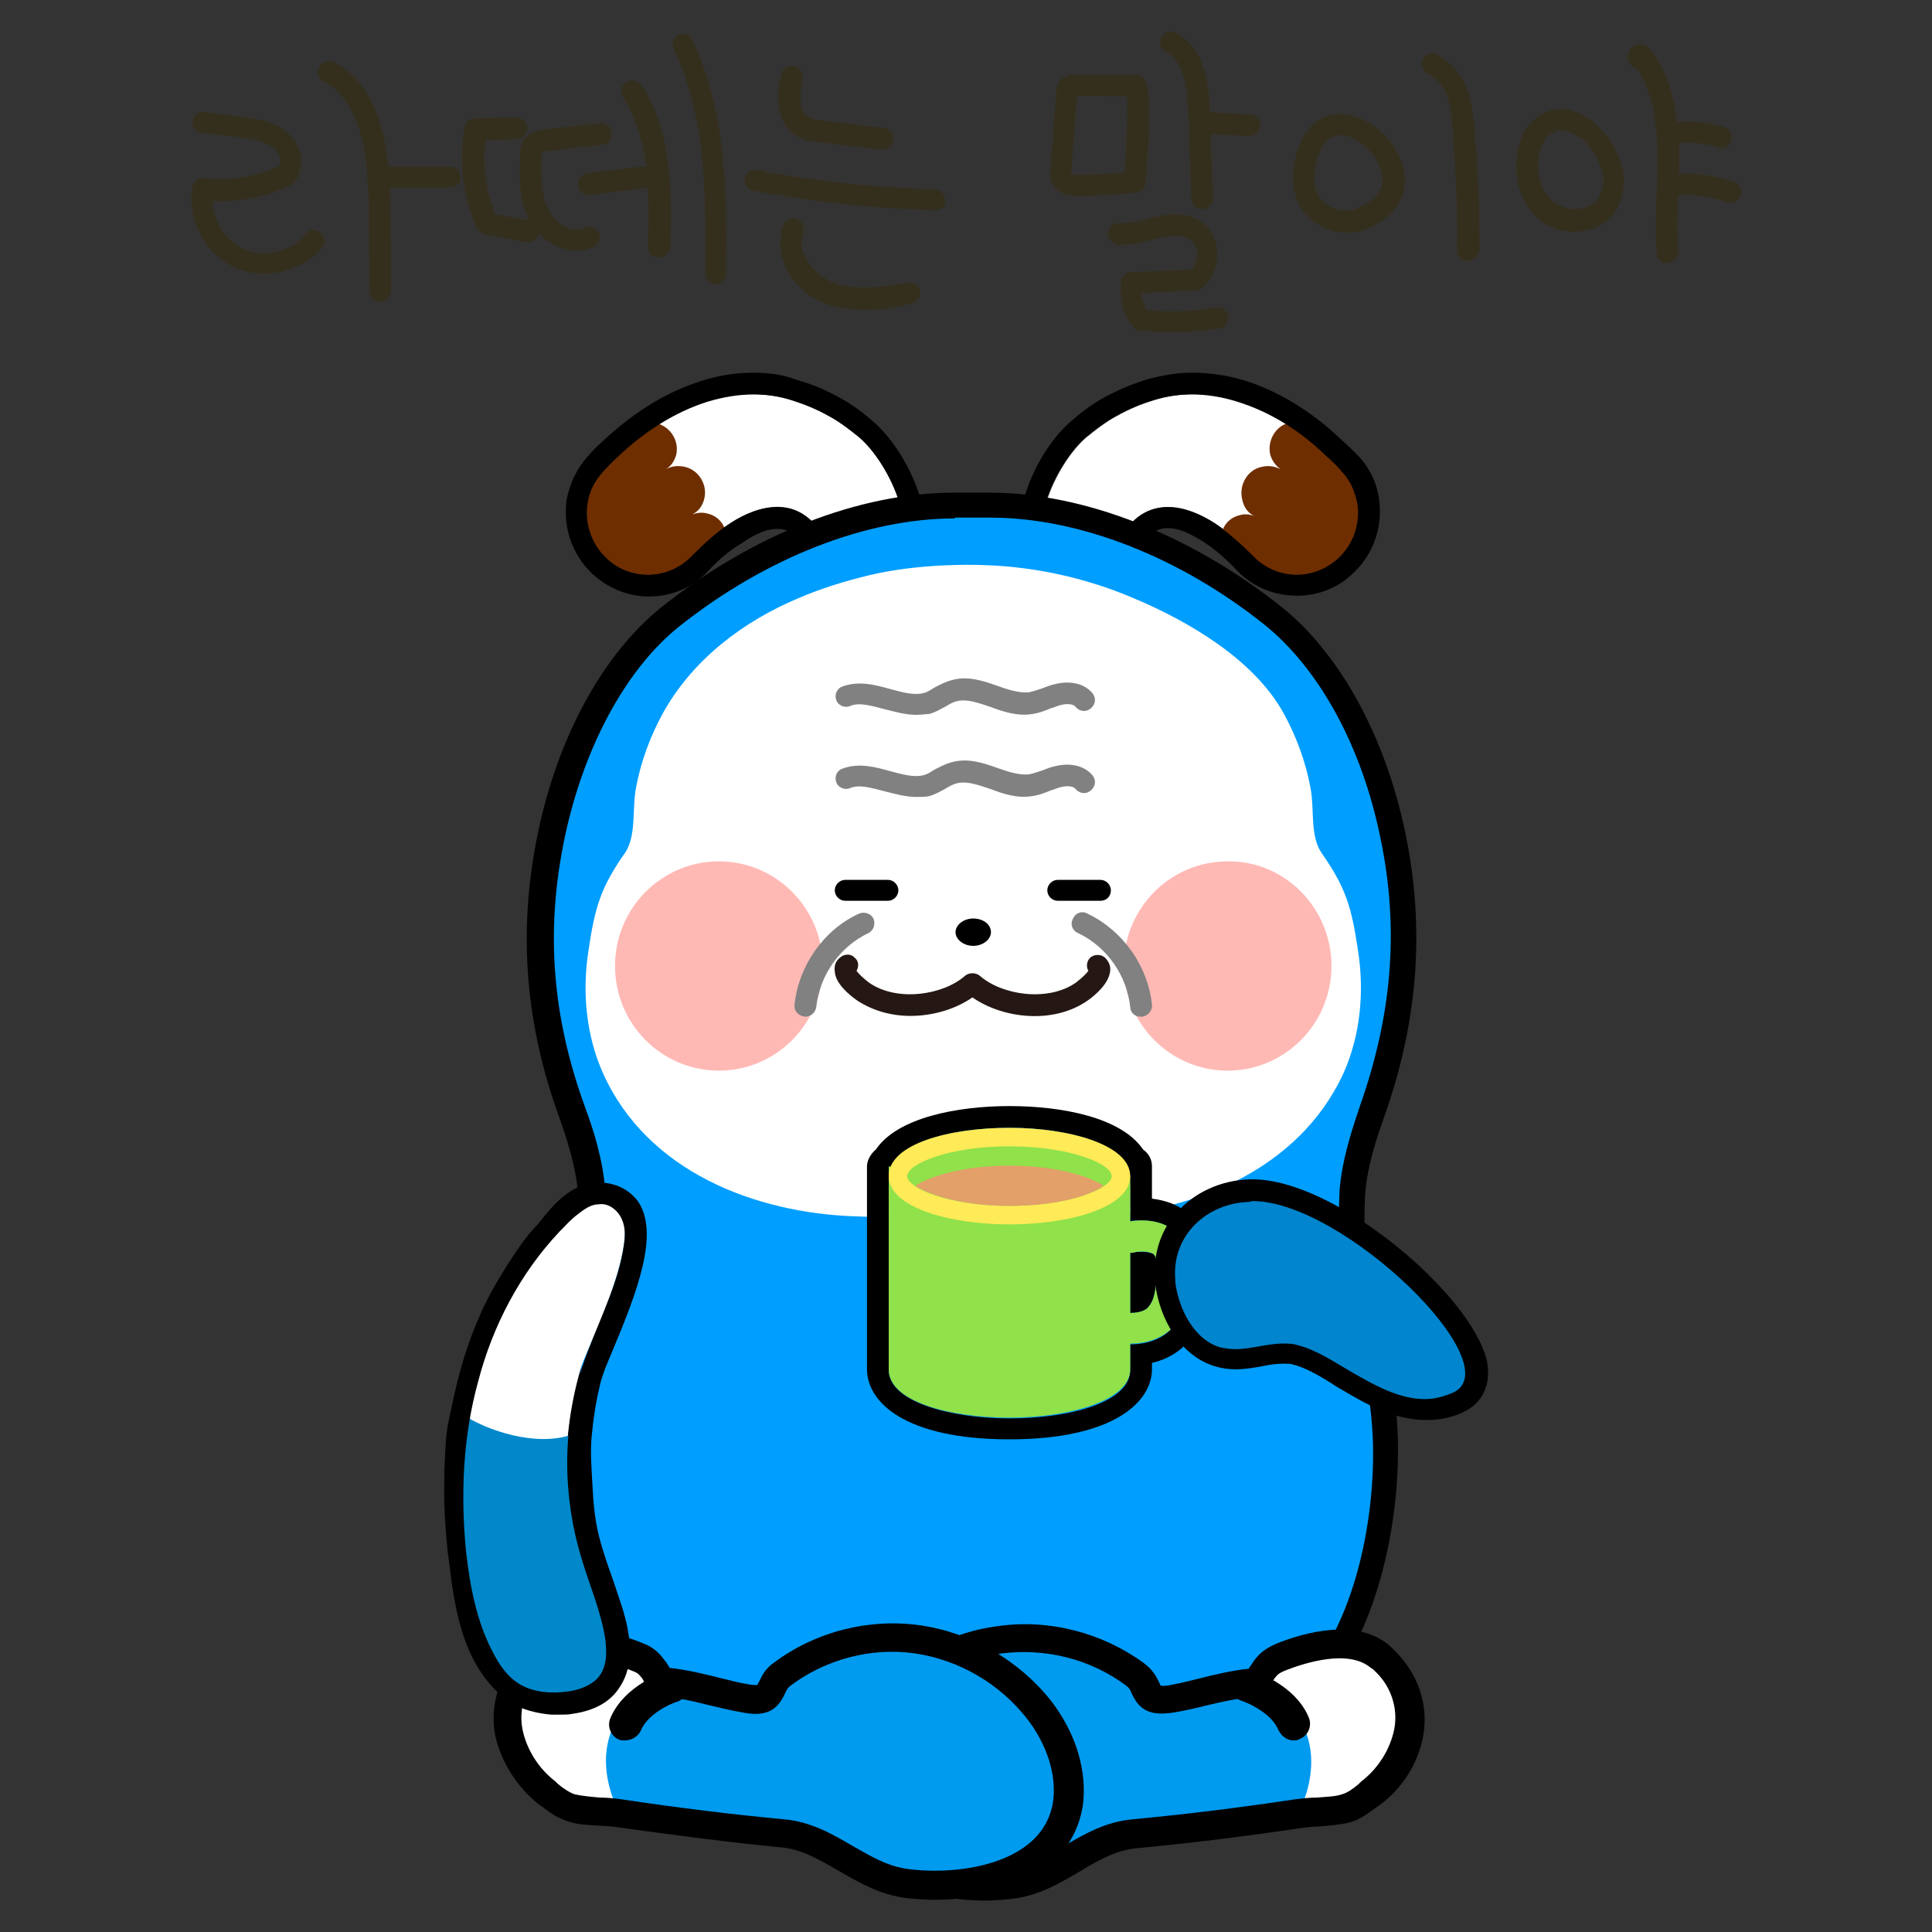
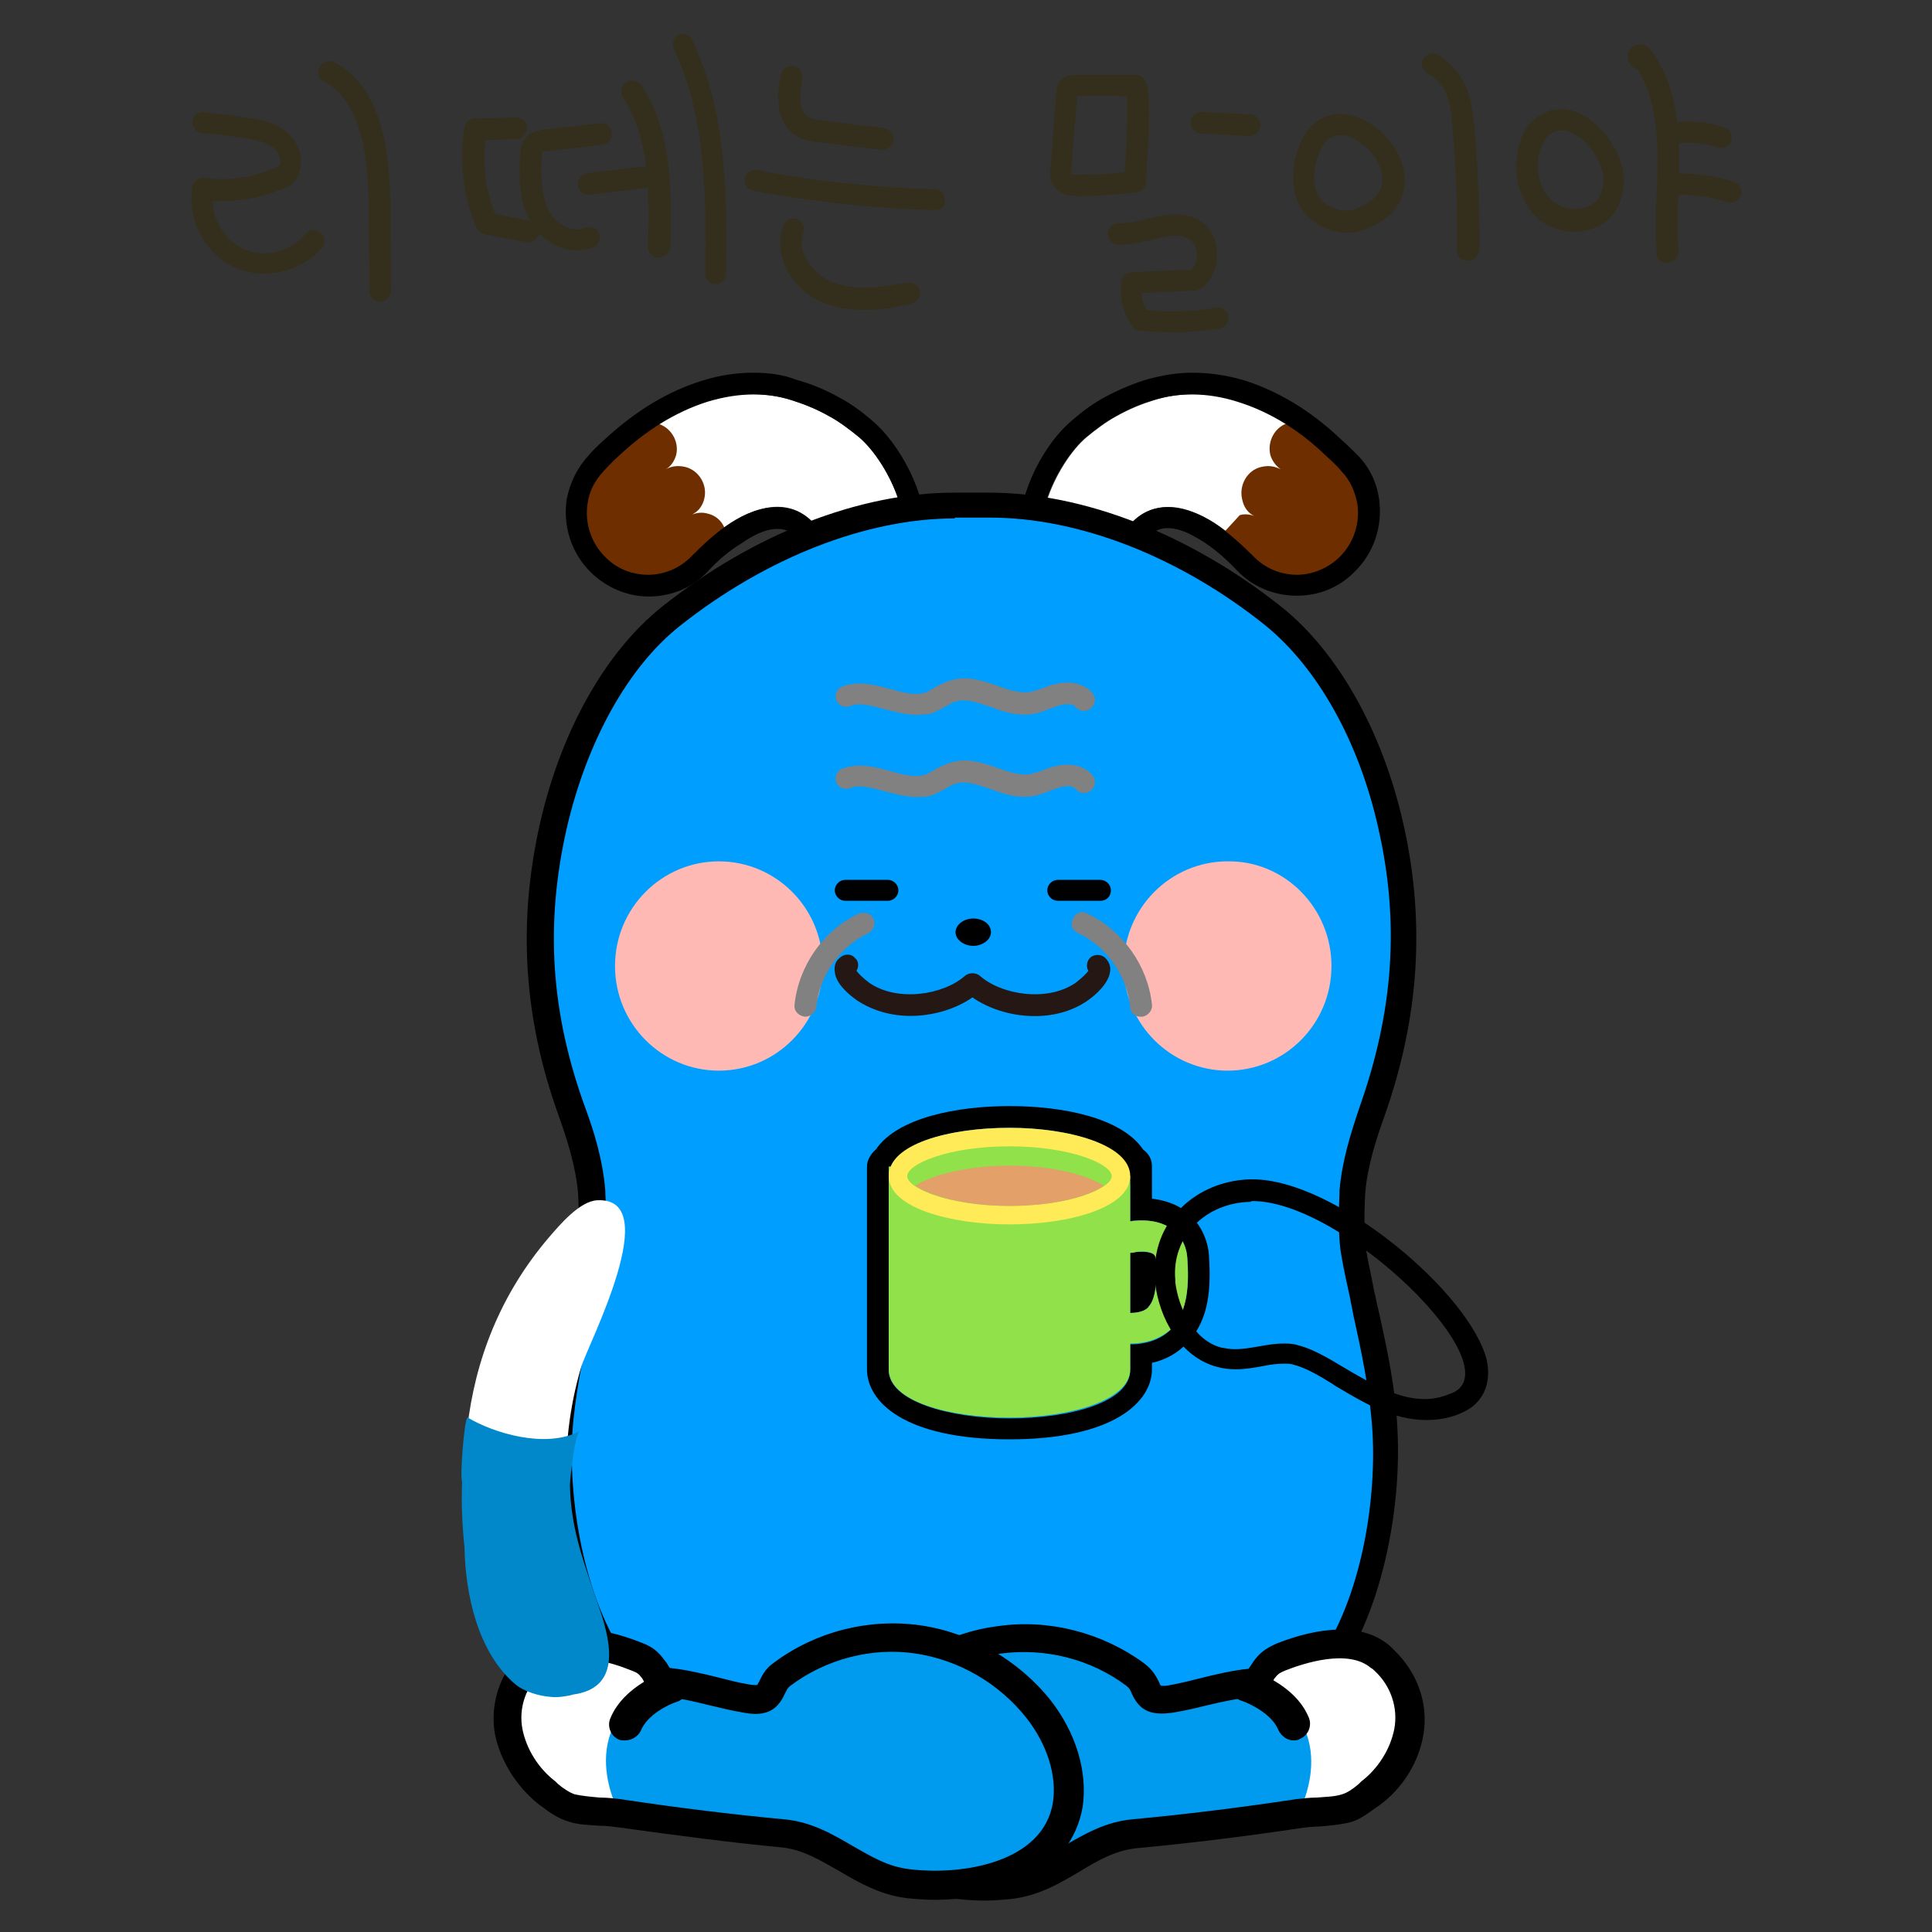
<svg xmlns="http://www.w3.org/2000/svg" xml:space="preserve" style="enable-background:new 0 0 240 240;" viewBox="0 0 240 240" y="0px" x="0px" id="레이어_5" version="1.1">
  <rect x="0" y="0" width="240" height="240" fill="#333333" stroke="none" />
  <style type="text/css">
	.st0{fill:#342F1D;}
	.st1{fill:#FFFFFF;}
	.st2{fill:#6E2E00;}
	.st3{fill-rule:evenodd;clip-rule:evenodd;fill:#FFFFFF;}
	.st4{fill-rule:evenodd;clip-rule:evenodd;fill:#009EFF;}
	.st5{fill-rule:evenodd;clip-rule:evenodd;fill:#FFB9B5;}
	.st6{fill-rule:evenodd;clip-rule:evenodd;}
	.st7{fill:#251814;}
	.st8{fill:#818181;}
	.st9{fill:#0085CE;}
	.st10{fill-rule:evenodd;clip-rule:evenodd;fill:#90E14A;}
	.st11{fill:#FFEA57;}
	.st12{fill:#90E14A;}
	.st13{fill:#E3A069;}
	.st14{fill:#009AEF;}
	.st15{fill:#0088CA;}
</style>
  <path d="M32.8,34c-1.3,0-2.5-0.3-3.7-0.8c-3.7-1.7-5.9-6-5.2-10c0.1-0.7,0.8-1.2,1.5-1.1c3.1,0.4,6.4-0.1,9.3-1.5  c0.1-0.2,0.2-0.4,0.1-0.6c0-0.6-0.3-1.2-0.8-1.6c-0.9-0.8-2.3-1-3.9-1.3L25,16.5c-0.7-0.1-1.2-0.8-1.1-1.5s0.8-1.2,1.5-1.1l5.1,0.7  c1.6,0.2,3.7,0.5,5.2,1.9c1,0.8,1.7,2.2,1.7,3.5c0,1.1-0.3,2.1-1,2.8c-0.1,0.1-0.2,0.2-0.3,0.2c-3,1.5-6.4,2.1-9.7,2  c0.1,2.4,1.5,4.8,3.8,5.9c2.6,1.2,6,0.4,7.7-1.8c0.5-0.6,1.3-0.7,1.9-0.2c0.6,0.5,0.7,1.3,0.2,1.9C38.3,32.8,35.5,34,32.8,34z   M35.5,21.8L35.5,21.8L35.5,21.8z" class="st0" />
  <path d="M47.2,37.5c-0.7,0-1.3-0.6-1.3-1.3l-0.1-10.8c-0.1-5.8-0.8-12.7-5.6-15.3c-0.7-0.3-0.9-1.2-0.5-1.8  s1.2-0.9,1.8-0.6c6,3.2,6.9,11.1,7,17.6l0.1,10.8C48.5,36.9,47.9,37.5,47.2,37.5L47.2,37.5z" class="st0" />
-   <path d="M55.9,23.3h-9c-0.7,0-1.3-0.6-1.3-1.3c0-0.7,0.6-1.3,1.3-1.3h9c0.7,0,1.3,0.6,1.3,1.3  C57.3,22.7,56.7,23.3,55.9,23.3z" class="st0" />
  <path d="M65.6,30.1c-0.1,0-0.2,0-0.2,0l-5.2-1c-0.4-0.1-0.8-0.4-1-0.8c-1.7-3.9-2.2-8.3-1.5-12.5  c0.1-0.6,0.6-1.1,1.3-1.1l5.1-0.1c0.8,0,1.4,0.6,1.4,1.3s-0.6,1.4-1.3,1.4l-3.9,0.1c-0.4,3.1,0.1,6.3,1.2,9.2l4.4,0.8  c0.7,0.1,1.2,0.8,1.1,1.6C66.8,29.6,66.2,30.1,65.6,30.1z" class="st0" />
  <path d="M71.6,31.1c-2.4,0-4.7-1.6-5.8-3.7c-1.4-2.6-1.3-5.5-1.2-7.9c0-0.6,0-1.9,1-2.7c0.6-0.5,1.4-0.6,1.9-0.7l7-0.8  c0.8-0.1,1.4,0.4,1.5,1.2c0.1,0.7-0.4,1.4-1.2,1.5l-7,0.8c-0.1,0-0.4,0-0.5,0.1l0,0c0,0,0,0.2,0,0.7c-0.1,2.2-0.1,4.7,0.9,6.6  c0.8,1.6,2.9,2.8,4.4,2.1c0.7-0.3,1.5,0,1.8,0.6c0.3,0.7,0,1.5-0.6,1.8C73,31,72.3,31.1,71.6,31.1z" class="st0" />
  <path d="M73.1,24.2c-0.7,0-1.3-0.5-1.3-1.2c-0.1-0.7,0.4-1.4,1.2-1.5l6.7-0.8c0.8-0.1,1.4,0.4,1.5,1.2  c0.1,0.7-0.4,1.4-1.2,1.5l-6.7,0.8C73.2,24.2,73.2,24.2,73.1,24.2z" class="st0" />
  <path d="M81.8,32C81.8,32,81.7,32,81.8,32c-0.8,0-1.4-0.6-1.3-1.4c0.2-7.2,0.1-13.5-3.1-18.5c-0.4-0.6-0.2-1.5,0.4-1.9  s1.4-0.2,1.9,0.4c4,6.1,3.7,13.8,3.6,20C83.1,31.5,82.5,32,81.8,32z" class="st0" />
  <path d="M88.9,35.3L88.9,35.3c-0.8,0-1.3-0.6-1.3-1.4c0.1-9,0.2-19.2-3.9-27.8c-0.3-0.7,0-1.5,0.6-1.8  C84.9,4,85.7,4.3,86,5c4.4,9.1,4.3,19.7,4.2,29C90.2,34.7,89.6,35.3,88.9,35.3z" class="st0" />
  <path d="M109.6,18.6c-0.1,0-0.1,0-0.2,0l-7.5-0.9c-0.9-0.1-2.1-0.2-3.1-0.9c-2.9-1.9-2.1-6.1-1.8-7.5  c0.1-0.7,0.8-1.2,1.6-1.1c0.7,0.1,1.2,0.8,1.1,1.6c-0.5,2.6-0.3,4.1,0.7,4.7c0.5,0.3,1.2,0.4,1.9,0.5l7.5,0.9  c0.7,0.1,1.3,0.8,1.2,1.5C110.9,18.1,110.3,18.6,109.6,18.6z" class="st0" />
  <path d="M116.1,26.1L116.1,26.1c-7.5-0.2-15.1-1-22.5-2.4c-0.7-0.1-1.2-0.8-1.1-1.5s0.8-1.2,1.5-1.1l0.5,0.1  c0.1,0,0.3,0,0.4,0.1c7,1.3,14.1,2,21.2,2.2c0.7,0,1.3,0.6,1.3,1.4C117.5,25.6,116.9,26.1,116.1,26.1z" class="st0" />
  <path d="M107.4,38.5c-1.6,0-3.3-0.2-4.9-0.8c-2.2-0.8-4.1-2.6-5-4.7c-0.7-1.7-0.8-3.4-0.2-5c0.3-0.7,1-1,1.7-0.8  c0.7,0.3,1,1,0.8,1.7c-0.4,1.1-0.2,2.2,0.2,2.9c0.6,1.4,2,2.7,3.5,3.3c2.9,1.1,6.3,0.5,9.3,0c0.7-0.1,1.4,0.4,1.5,1.1  c0.1,0.7-0.4,1.4-1.1,1.5C111.4,38.2,109.4,38.5,107.4,38.5z" class="st0" />
  <path d="M133.6,24.3c-0.7,0-1.7-0.1-2.5-0.9c-0.8-0.9-0.7-2-0.6-2.6l0.7-9.3c0-0.3,0.1-1.1,0.6-1.6  c0.6-0.6,1.4-0.6,1.8-0.6c2.5,0,5,0,7.5,0l0,0c0.4,0,0.9,0.2,1.1,0.6c1.2,1.6,0.1,12.9,0.1,13c-0.1,0.5-0.6,1-1.1,1  c-2.3,0.3-4.6,0.4-7.3,0.5C133.7,24.3,133.7,24.3,133.6,24.3z M133.8,11.9l-0.7,9.1c0,0.4,0,0.6,0,0.7c0-0.1,0.1,0,0.5,0h0.1  c2.2,0,4.2-0.1,6-0.3c0.2-2.2,0.4-7.3,0.3-9.4C138,11.9,135.9,11.9,133.8,11.9z M141,12L141,12L141,12z M141,12L141,12L141,12  L141,12z M133.4,11.9L133.4,11.9L133.4,11.9z" class="st0" />
-   <path d="M149.3,26c-0.7,0-1.3-0.6-1.3-1.3l-0.4-10.6c-0.1-3.1-0.5-6.5-2.8-7.7c-0.7-0.4-0.9-1.2-0.5-1.8  c0.4-0.7,1.2-0.9,1.8-0.5c3.5,1.9,4.1,6.1,4.2,10l0.4,10.6C150.7,25.4,150.1,26,149.3,26L149.3,26z" class="st0" />
  <path d="M155.2,16.9L155.2,16.9l-6-0.3c-0.7,0-1.3-0.7-1.3-1.4s0.6-1.3,1.4-1.3l6,0.3c0.7,0,1.3,0.7,1.3,1.4  C156.5,16.3,155.9,16.9,155.2,16.9z" class="st0" />
  <path d="M145.6,41.3c-1.3,0-2.6-0.1-4-0.2c-0.4,0-0.7-0.2-0.9-0.5c-1.2-1.6-1.7-3.7-1.4-5.7c0.1-0.6,0.6-1.1,1.3-1.1  l7.4-0.3c0.4-0.4,0.7-1.1,0.7-1.8c0-0.9-0.4-1.6-1-2c-1.2-0.7-2.8-0.4-4.6,0.1c-1.4,0.3-2.8,0.7-4.2,0.6c-0.7,0-1.3-0.7-1.3-1.4  c0-0.7,0.7-1.3,1.4-1.3c1.1,0.1,2.2-0.2,3.4-0.5c2.1-0.5,4.5-1.1,6.6,0.2c1.4,0.8,2.2,2.4,2.2,4.2s-0.8,3.4-2.1,4.3  c-0.2,0.1-0.4,0.2-0.7,0.2l-6.6,0.3c0,0.7,0.3,1.4,0.6,2.1c2.9,0.3,5.8,0.2,8.7-0.3c0.7-0.1,1.4,0.4,1.5,1.1  c0.1,0.7-0.4,1.4-1.1,1.5C149.6,41.1,147.6,41.3,145.6,41.3z" class="st0" />
  <path d="M167.3,28.9c-2.3,0-4.6-1.2-5.8-3.2c-0.8-1.5-1.1-3.4-0.7-5.5c0.7-3.6,2.3-5,3.6-5.6c1.7-0.8,3.6-0.5,5.6,0.6  l0,0c2.9,1.7,4.7,4.9,4.5,7.7c-0.1,1.4-0.9,4.1-4.9,5.6C168.9,28.8,168.1,28.9,167.3,28.9z M166.5,16.8c-0.3,0-0.7,0.1-1,0.2  c-1,0.5-1.7,1.7-2.1,3.6c-0.2,1-0.3,2.5,0.4,3.7c0.9,1.5,3,2.3,4.7,1.6c2-0.8,3.1-1.9,3.2-3.3c0.2-1.8-1.2-4-3.2-5.2l0,0  C167.9,17,167.2,16.8,166.5,16.8z" class="st0" />
  <path d="M182.3,32.4L182.3,32.4c-0.8,0-1.3-0.6-1.3-1.4c0.1-5.2-0.2-10.4-0.6-15.6c-0.1-1.4-0.3-2.6-0.7-3.7  c-0.5-1.1-1.3-2-2.4-2.6c-0.6-0.4-0.9-1.2-0.5-1.8s1.2-0.9,1.8-0.5c1.5,0.9,2.8,2.3,3.5,3.9c0.6,1.4,0.8,3,1,4.5  c0.5,5.2,0.7,10.6,0.7,15.8C183.7,31.8,183.1,32.4,182.3,32.4z" class="st0" />
  <path d="M195.6,28.8c-1.7,0-3.3-0.6-4.5-1.6c-2.4-2.1-3.4-5.9-2.3-9.5c0.3-1.1,0.8-1.9,1.4-2.5c2.3-2.3,5.5-2.2,8.2,0.4  l0,0c2.2,2,3.5,5,3.3,7.3c-0.1,1.3-0.4,2.4-1,3.3c-0.9,1.4-2.4,2.3-4.2,2.5C196.3,28.8,196,28.8,195.6,28.8z M194,16.2  c-0.6,0-1.2,0.2-1.8,0.8c-0.3,0.3-0.5,0.8-0.8,1.4c-0.8,2.5-0.2,5.2,1.5,6.6c0.9,0.7,2.1,1.1,3.4,0.9c1-0.1,1.8-0.6,2.3-1.3  c0.3-0.5,0.5-1.2,0.6-2c0.1-1.5-1-3.7-2.5-5.2l0,0C195.9,16.9,195,16.2,194,16.2z" class="st0" />
  <path d="M207.1,32.7c-0.7,0-1.3-0.5-1.3-1.2c-0.2-2.6-0.1-5.2,0-7.8c0.1-1.6,0.1-3.3,0.1-4.9c-0.1-4.3-0.9-7.7-2.5-10.2  l0,0c-0.5-0.1-0.9-0.5-1.1-1c-0.3-0.7,0-1.5,0.7-1.9c0.6-0.4,1.5-0.2,1.9,0.3c2.4,3,3.6,7.2,3.7,12.7c0,1.7,0,3.4-0.1,5  c-0.1,2.6-0.2,5,0,7.4c0.1,0.7-0.5,1.4-1.2,1.5C207.2,32.7,207.1,32.7,207.1,32.7z" class="st0" />
  <path d="M213.8,18.4c-0.1,0-0.3,0-0.4-0.1c-1.9-0.6-3.8-0.7-5.8-0.4c-0.7,0.1-1.4-0.4-1.5-1.1s0.4-1.4,1.1-1.5  c2.3-0.4,4.8-0.2,7,0.5c0.7,0.2,1.1,1,0.9,1.7C214.9,18.1,214.4,18.4,213.8,18.4z" class="st0" />
  <path d="M214.9,25.2c-0.1,0-0.3,0-0.4-0.1c-2.1-0.7-4.4-1-6.6-0.8c-0.7,0.1-1.4-0.5-1.4-1.3c0-0.7,0.5-1.4,1.3-1.4  c2.6-0.2,5.2,0.2,7.6,1c0.7,0.2,1.1,1,0.9,1.7C216,24.8,215.5,25.2,214.9,25.2z" class="st0" />
  <path d="M98.3,49.7c1.6,0.5,3.1,1.1,4.7,2c1.3,0.7,2.6,1.7,3.7,2.6c3.7,3.1,8.5,12.8,3.4,16.7c-3.7,2.8-7.1-4.2-9.2-6.2  C96.3,60.2,89.6,65.2,86,69c-2.9,3-7.7,3.2-10.7,0.2c-3-2.9-3.2-7.7-0.3-10.8c3.6-3.8,7.9-7.1,13-8.6C91.7,48.7,95,48.7,98.3,49.7z" class="st1" />
  <path d="M87.9,63.8c-0.7-0.2-1.3-0.1-1.9,0.1c0.8-0.4,1.3-1.1,1.5-2c0.4-1.7-0.7-3.5-2.4-3.9c-0.9-0.2-1.7-0.1-2.4,0.3  c0.7-0.4,1.1-1.1,1.3-1.8c0.4-1.7-0.7-3.5-2.4-3.9c-0.1,0-0.3,0-0.4,0c-3.6,2.4-6.2,4.8-6.7,5.5c-3.2,3.3-3,8.3,0.3,11.4  s8.6,2.9,11.8-0.3c1-0.9,2.2-2,3.6-2.9C90,65.1,89.2,64.1,87.9,63.8" class="st2" />
  <path d="M143.4,49.7c-1.6,0.5-3.1,1.1-4.7,2c-1.3,0.7-2.6,1.7-3.7,2.6c-3.7,3.1-8.5,12.8-3.4,16.7  c3.7,2.8,7.1-4.2,9.2-6.2c4.7-4.6,11.3,0.5,14.9,4.2c2.9,3,7.7,3.2,10.7,0.2c3-2.9,3.2-7.7,0.3-10.8c-3.6-3.8-7.9-7.1-13-8.6  C150,48.7,146.7,48.7,143.4,49.7z" class="st1" />
-   <path d="M154,64c0.6-0.2,1.3-0.1,1.8,0.1c-0.8-0.4-1.3-1.1-1.5-2.1c-0.4-1.7,0.6-3.6,2.4-4c0.9-0.2,1.6-0.1,2.4,0.3  c-0.6-0.4-1.1-1.1-1.3-1.8c-0.4-1.7,0.6-3.6,2.4-4c0.1,0,0.3,0,0.4,0c3.6,2.5,6.1,5,6.6,5.6c3.1,3.3,2.9,8.5-0.3,11.7  c-3.2,3.1-8.4,3-11.6-0.3c-1-1-2.2-2.1-3.6-3C151.9,65.3,152.7,64.3,154,64" class="st2" />
+   <path d="M154,64c0.6-0.2,1.3-0.1,1.8,0.1c-0.8-0.4-1.3-1.1-1.5-2.1c-0.4-1.7,0.6-3.6,2.4-4c0.9-0.2,1.6-0.1,2.4,0.3  c-0.6-0.4-1.1-1.1-1.3-1.8c-0.4-1.7,0.6-3.6,2.4-4c0.1,0,0.3,0,0.4,0c3.6,2.5,6.1,5,6.6,5.6c3.1,3.3,2.9,8.5-0.3,11.7  c-3.2,3.1-8.4,3-11.6-0.3c-1-1-2.2-2.1-3.6-3" class="st2" />
  <path d="M93.6,49c1.6,0,3.2,0.2,4.7,0.7c1.6,0.5,3.1,1.1,4.7,2c1.3,0.7,2.6,1.7,3.7,2.6c3.7,3.1,8.5,12.8,3.4,16.7  c-0.6,0.5-1.2,0.7-1.8,0.7c-3,0-5.7-5.2-7.4-6.9c-1.3-1.3-2.8-1.8-4.3-1.8c-4.2,0-7.8,3.2-10.6,6c-1.5,1.6-3.5,2.4-5.5,2.4  c-1.9,0-3.8-0.7-5.2-2.1c-1.9-1.8-2.7-4.4-2.3-6.8c0.2-1.5,0.9-2.8,2-4c0.3-0.3,0.9-1,1.9-1.9c3.2-3,6.9-5.4,11-6.7  C89.9,49.3,91.8,49,93.6,49 M93.6,46.3c-2.1,0-4.2,0.3-6.4,1C83,48.6,79,51,75.1,54.6c-1,0.9-1.7,1.6-2,2c-1.4,1.5-2.3,3.4-2.7,5.4  c-0.5,3.4,0.6,6.8,3.1,9.2c1.9,1.8,4.4,2.9,7.1,2.9c2.8,0,5.5-1.1,7.4-3.2c1.2-1.3,2.6-2.5,4.1-3.4c1.3-0.9,2.9-1.8,4.5-1.8  c0.9,0,1.7,0.3,2.4,1.1c0.3,0.3,0.9,1.1,1.4,1.8c2,2.6,4.4,5.9,7.9,5.9c1.2,0,2.4-0.4,3.4-1.2c2.1-1.6,3.2-4,3.3-6.9  c0.1-5.2-3.3-11.3-6.6-14.1c-1.5-1.3-2.8-2.2-4.1-2.9c-1.8-1-3.5-1.7-5.3-2.2C97.2,46.5,95.4,46.3,93.6,46.3z" />
  <path d="M148.1,49c1.8,0,3.7,0.3,5.6,0.9c4.2,1.3,7.9,3.7,11,6.7c1,0.9,1.7,1.6,1.9,1.9c1.1,1.1,1.7,2.5,2,4c0.4,2.4-0.4,5-2.3,6.8  c-1.5,1.4-3.4,2.1-5.2,2.1c-2,0-4-0.8-5.5-2.4c-1.4-1.4-3.1-2.9-4.7-4c-1.7-1.1-3.8-2-5.9-2c-1.5,0-3,0.5-4.3,1.8  c-1.7,1.7-4.4,6.9-7.4,6.9c-0.6,0-1.2-0.2-1.8-0.7c-5.1-3.9-0.3-13.6,3.4-16.7c1.2-1,2.4-1.9,3.7-2.6c1.6-0.9,3.2-1.6,4.7-2  C144.9,49.2,146.5,49,148.1,49 M148.1,46.3c-1.9,0-3.6,0.3-5.5,0.8c-1.7,0.5-3.4,1.2-5.3,2.2c-1.3,0.7-2.6,1.6-4.1,2.9  c-3.3,2.7-6.7,8.8-6.6,14.1c0.1,2.9,1.2,5.3,3.3,6.9c1.1,0.8,2.2,1.2,3.4,1.2c3.5,0,5.9-3.3,7.9-5.9c0.5-0.7,1.1-1.4,1.4-1.8  c0.7-0.7,1.5-1.1,2.4-1.1c1.1,0,2.2,0.4,3.1,0.9c2,1,3.9,2.6,5.5,4.3c0,0,0,0,0.1,0.1c1.9,2,4.6,3.1,7.4,3.1c2.7,0,5.2-1,7.1-2.9  c2.5-2.4,3.6-5.8,3.1-9.2c-0.3-2-1.2-3.9-2.7-5.4c-0.4-0.4-1.1-1.1-2.1-2c-3.8-3.6-7.9-6-12.1-7.3C152.3,46.6,150.2,46.3,148.1,46.3  z" />
  <path d="M121.8,151.4" class="st3" />
  <path d="M123.7,67.5" class="st3" />
  <path d="M168.2,155.6c-0.5-2.6-0.1-7.6-0.1-7.6c0.3-3.4,1.3-6.7,2.5-9.9c4.2-11.8,5.1-23.3,2.3-35.6  c-2.1-9.4-6.9-19.8-14.5-25.9c-9.9-7.9-22.8-13.9-35.3-13.8H121h-2.1c-12.6,0-25.5,6-35.3,13.8c-7.7,6.1-12.4,16.5-14.5,25.9  c-2.8,12.3-1.9,23.7,2.3,35.6c1.1,3.2,2.1,6.5,2.5,9.9c0,0,0.3,5.1-0.1,7.6c-1.3,7.4-3.5,14.7-3.9,22.2c-0.5,9.6,1.9,22.5,7.9,30.3  c8.3,10.7,22.6,15.5,35.7,16.6c1.9,0.2,3.9,0.2,5.8,0.2h2h2c1.9,0,3.9-0.1,5.8-0.2c13-1.1,27.4-5.9,35.7-16.6  c6-7.7,8.4-20.6,7.9-30.3C171.7,170.3,169.5,163,168.2,155.6z" class="st4" />
-   <path d="M127.2,70.6c4.7,0.6,9.4,1.9,13.6,3.7c6.9,2.9,14.9,7.6,18.6,14.2c1.6,2.9,2.8,6.1,3.4,9.4  c0.5,2.5-0.1,6,1.4,8.1c3,4.3,3.7,6.7,4.5,12.1c0.8,5.1,0.3,10.5-1.8,15.2c-5.6,12.2-19.1,17.4-31.4,17.8c-1.7,0.1-3.5,0.1-5.2,0.2  c-8,0.2-15.9,0.1-24-0.2c-12.4-0.4-25.9-5.5-31.4-17.8c-2.1-4.7-2.6-10.1-1.8-15.2c0.8-5.4,1.5-7.8,4.5-12.1  c1.5-2.1,0.9-5.6,1.4-8.1c0.6-3.3,1.8-6.5,3.4-9.4c3.7-6.6,9.9-11.3,16.8-14.2c2.8-1.2,5.7-2.1,8.6-2.8  C113.5,70.1,121.3,69.8,127.2,70.6z" class="st3" />
  <g>
    <path d="M102.2,120c0,7.2-5.8,13-12.9,13s-12.9-5.8-12.9-13s5.8-13,12.9-13S102.2,112.8,102.2,120" class="st5" />
    <path d="M165.4,120c0,7.2-5.8,13-12.9,13c-7.1,0-12.9-5.8-12.9-13s5.8-13,12.9-13C159.6,106.9,165.4,112.8,165.4,120" class="st5" />
  </g>
  <g>
    <g>
      <path d="M123.1,115.8c0,0.9-1,1.7-2.2,1.7s-2.2-0.8-2.2-1.7c0-0.9,1-1.7,2.2-1.7S123.1,114.8,123.1,115.8" class="st6" />
    </g>
    <path d="M113.1,126.2c-2.3,0-4.6-0.6-6.6-1.9c-1-0.7-2.7-2.1-2.8-3.6c-0.1-0.7,0.1-1.3,0.6-1.7c0.5-0.5,1.4-0.6,1.9,0   c0.5,0.4,0.5,1.1,0.2,1.6c0.2,0.3,0.8,0.9,1.6,1.5c3.5,2.4,9.2,1.5,11.9-0.9c0.5-0.4,1.3-0.4,1.8,0c2.7,2.4,8.4,3.3,11.9,0.9   c0.8-0.6,1.4-1.2,1.6-1.5c-0.3-0.5-0.2-1.2,0.2-1.6c0.5-0.5,1.4-0.5,1.9,0s0.7,1.1,0.6,1.7c-0.2,1.5-1.8,2.9-2.8,3.6   c-4.3,3-10.6,2.2-14.3-0.4C118.8,125.3,116,126.2,113.1,126.2z M135.4,120.8L135.4,120.8L135.4,120.8z" class="st7" />
  </g>
  <g>
    <path d="M122.8,226.3h-2h-2c-2,0-4-0.1-5.9-0.2c-15.9-1.3-29.2-7.5-36.6-17.1c-6.3-8.2-8.7-21.5-8.2-31.2   c0.3-5.2,1.4-10.2,2.4-15.1c0.5-2.4,1.1-4.8,1.5-7.2s0.1-7.3,0.1-7.3c-0.3-3.4-1.4-6.8-2.4-9.6c-4.4-12.2-5.1-24.1-2.3-36.3   c2.6-11.4,8.1-21.1,15-26.7c11.3-9,24.4-14.1,36.1-14.1h0.1h2.1h2.1h0.1c11.7,0,24.8,5.1,36.1,14.1c7,5.6,12.4,15.3,15,26.7   c2.8,12.3,2,24.2-2.3,36.3c-1,2.8-2.1,6.1-2.4,9.6c0,0-0.3,4.9,0.1,7.3l0,0c0.4,2.4,1,4.9,1.5,7.3c1.1,4.9,2.2,10,2.4,15.1   c0.5,9.6-1.8,23-8.2,31.2c-7.4,9.6-20.8,15.8-36.6,17.1C126.8,226.2,124.8,226.3,122.8,226.3z M120.8,223.6h2   c1.9,0,3.8-0.1,5.7-0.2c15.1-1.2,27.7-7.1,34.7-16.1c5.9-7.6,8.1-20.3,7.6-29.4c-0.3-4.9-1.3-9.9-2.4-14.7   c-0.5-2.4-1.1-4.9-1.5-7.4l0,0c-0.5-2.7-0.2-7.7-0.2-7.9c0.3-3.8,1.5-7.3,2.5-10.3c4.2-11.8,5-22.9,2.3-34.8   c-2.4-10.8-7.6-20-14.1-25.2C146.7,69,134.1,64.1,123,64.1h-0.1h-2.1h-2.1h-0.1c-11.1,0-23.6,4.9-34.4,13.5   c-6.5,5.2-11.6,14.4-14.1,25.2c-2.7,11.9-2,23,2.3,34.8c1.1,3,2.2,6.5,2.5,10.3c0,0.3,0.3,5.3-0.2,8c-0.4,2.5-1,4.9-1.5,7.3   c-1,4.8-2.1,9.8-2.4,14.7c-0.5,9.1,1.7,21.7,7.6,29.4c7,9,19.6,14.8,34.7,16.1c1.8,0.1,3.8,0.2,5.7,0.2H120.8z" />
    <path d="M122.8,226.5h-4c-2,0-3.9-0.1-5.9-0.2c-16-1.3-29.4-7.6-36.8-17.2c-6.4-8.3-8.7-21.7-8.3-31.4c0.3-4.8,1.2-9.4,2.1-13.9   l0.3-1.3c0.2-0.8,0.3-1.6,0.5-2.4c0.3-1.6,0.7-3.2,1-4.8c0.4-2.3,0.1-7.2,0.1-7.2c-0.3-3.3-1.4-6.7-2.4-9.5   c-4.4-12.2-5.1-24.1-2.3-36.4c2.6-11.4,8.1-21.2,15.1-26.8c11.3-9,24.5-14.2,36.3-14.2h4.4c11.7,0,25,5.2,36.3,14.2   c7,5.6,12.5,15.4,15.1,26.8c2.8,12.3,2,24.2-2.3,36.4c-1,2.8-2.1,6.1-2.4,9.5c0,0-0.3,4.9,0.1,7.2c0.3,1.7,0.7,3.4,1,5.1   c0.2,0.7,0.3,1.5,0.5,2.2c1.2,5.3,2.2,10.2,2.4,15.1c0.5,9.7-1.9,23.2-8.3,31.4c-7.4,9.6-20.8,15.9-36.8,17.2c-0.8,0-1.7,0-2.6,0   C124.9,226.5,123.8,226.5,122.8,226.5z M118.5,61.8c-11.6,0-24.7,5.1-35.9,14c-6.9,5.6-12.3,15.3-14.9,26.6   c-2.8,12.3-2.1,24.1,2.3,36.2c1,2.9,2.1,6.3,2.4,9.7c0,0.2,0.3,5-0.1,7.4c-0.3,1.6-0.6,3.2-1,4.8c-0.2,0.8-0.4,1.6-0.5,2.4   l-0.3,1.3c-0.9,4.5-1.9,9.1-2.1,13.8c-0.5,9.5,1.8,22.8,8.1,31c7.3,9.5,20.6,15.7,36.4,17c2,0.1,3.9,0.2,5.9,0.2h4   c1,0,2.1,0,3.1-0.1c0.9,0,1.8,0,2.6,0c15.8-1.3,29.1-7.5,36.4-17c6.3-8.1,8.6-21.4,8.1-31c-0.2-4.9-1.2-9.7-2.4-15.1   c-0.2-0.7-0.3-1.5-0.5-2.2c-0.4-1.7-0.7-3.4-1-5.1c-0.4-2.4-0.1-7.2-0.1-7.4c0.3-3.5,1.4-6.8,2.4-9.7c4.3-12.1,5.1-24,2.3-36.2   c-2.6-11.4-8-21.1-14.9-26.6c-11.2-8.9-24.3-14-35.9-14H118.5z M122.8,223.8h-4c-1.9,0-4-0.1-5.7-0.2c-15.2-1.3-27.9-7.2-34.9-16.2   c-6-7.8-8.2-20.5-7.7-29.6c0.3-4.6,1.3-9.2,2.2-13.7l0.2-1c0.2-0.7,0.3-1.5,0.5-2.2c0.4-1.6,0.7-3.3,1-5c0.3-1.6,0.4-4.1,0.2-7.6   c0-0.2,0-0.3,0-0.3c-0.3-3.9-1.5-7.5-2.5-10.2c-4.3-11.8-5-22.9-2.3-34.9c2.5-10.9,7.7-20.1,14.2-25.3   c10.8-8.6,23.4-13.6,34.6-13.6h4.4c11.2,0,23.8,4.9,34.6,13.6c6.6,5.3,11.8,14.5,14.2,25.3c2.7,11.9,2,23-2.3,34.9l-0.1,0.3   c-1,3-2.1,6.3-2.4,9.9c0,0,0,0.1,0,0.2c-0.2,4.3,0,6.5,0.2,7.6c0.3,1.8,0.7,3.6,1.1,5.3c0.2,0.7,0.3,1.4,0.4,2.1   c1,4.4,2.1,9.6,2.4,14.7c0.5,9.2-1.7,21.9-7.7,29.6c-7.1,9.1-19.8,15-34.9,16.2C126.6,223.7,124.7,223.8,122.8,223.8z M118.6,64.4   c-11,0-23.5,4.9-34.2,13.4c-6.4,5.1-11.5,14.3-14,25.1c-2.7,11.9-2,22.9,2.3,34.7c1,2.7,2.2,6.4,2.5,10.4c0,0.1,0,0.2,0,0.3   c0.2,3.5,0.1,6.1-0.2,7.7c-0.3,1.7-0.7,3.4-1,5.1c-0.2,0.7-0.3,1.5-0.5,2.2l-0.2,1c-0.9,4.5-1.9,9.1-2.2,13.7   c-0.5,9,1.6,21.5,7.5,29.2c6.9,8.9,19.5,14.7,34.5,16c1.7,0.1,3.7,0.2,5.7,0.2h4c1.9,0,3.8-0.1,5.7-0.2c14.9-1.2,27.5-7,34.5-16   c5.9-7.6,8-20.2,7.5-29.2c-0.3-5.1-1.4-10.2-2.4-14.7c-0.1-0.7-0.3-1.4-0.4-2.1c-0.4-1.8-0.8-3.6-1.1-5.4c-0.2-1.1-0.4-3.4-0.2-7.7   c0-0.1,0-0.2,0-0.2c0.3-3.7,1.4-7.1,2.4-10.1l0.1-0.3c4.2-11.9,5-22.9,2.3-34.7c-2.4-10.7-7.5-19.8-14-25.1   c-10.6-8.5-23.1-13.4-34.2-13.4H118.6z" />
  </g>
  <path d="M136.7,111.9h-5.3c-0.7,0-1.3-0.6-1.3-1.3s0.6-1.3,1.3-1.3h5.3c0.7,0,1.3,0.6,1.3,1.3S137.5,111.9,136.7,111.9z" />
  <path d="M110.3,111.9H105c-0.7,0-1.3-0.6-1.3-1.3s0.6-1.3,1.3-1.3h5.3c0.7,0,1.3,0.6,1.3,1.3S111,111.9,110.3,111.9z" />
  <path d="M141.7,126.3c-0.7,0-1.3-0.5-1.3-1.2c-0.4-3.9-2.9-7.5-6.5-9.2c-0.7-0.3-1-1.1-0.6-1.8c0.3-0.7,1.1-1,1.8-0.6  c4.4,2.1,7.5,6.5,8,11.3c0.1,0.7-0.5,1.4-1.2,1.5C141.8,126.3,141.7,126.3,141.7,126.3z" class="st8" />
  <path d="M100,126.3L100,126.3c-0.8-0.1-1.4-0.7-1.3-1.5c0.5-4.8,3.6-9.3,8-11.3c0.7-0.3,1.5,0,1.8,0.6  c0.3,0.7,0,1.5-0.6,1.8c-3.6,1.7-6.1,5.3-6.5,9.2C101.3,125.8,100.7,126.3,100,126.3z" class="st8" />
  <path d="M113.8,99c-1.3,0-2.7-0.4-3.9-0.7c-1.6-0.4-3.1-0.9-4.3-0.4c-0.7,0.3-1.5-0.1-1.7-0.7c-0.3-0.7,0.1-1.5,0.7-1.7  c2.1-0.8,4.2-0.2,6,0.3c1.5,0.4,2.9,0.8,4.1,0.5c0.5-0.1,0.9-0.4,1.4-0.7c0.6-0.3,1.3-0.7,2.1-0.9c2-0.6,4,0.1,5.7,0.7  c1.4,0.5,2.7,0.9,3.9,0.8c0.5-0.1,1.1-0.3,1.7-0.5c0.5-0.2,1-0.4,1.5-0.5c1.9-0.5,3.7-0.1,4.7,1.1c0.5,0.6,0.4,1.4-0.2,1.9  c-0.6,0.5-1.4,0.4-1.9-0.2c-0.3-0.4-1.2-0.4-1.9-0.2c-0.4,0.1-0.8,0.3-1.2,0.4c-0.7,0.3-1.5,0.6-2.3,0.7c-1.9,0.3-3.6-0.3-5.2-0.9  c-1.5-0.5-2.9-1-4.1-0.7c-0.5,0.1-1,0.4-1.5,0.7c-0.6,0.3-1.2,0.7-2,0.9C115,99,114.4,99,113.8,99z" class="st8" />
  <path d="M113.8,88.8c-1.3,0-2.7-0.4-3.9-0.7c-1.6-0.4-3.1-0.9-4.3-0.4c-0.7,0.3-1.5-0.1-1.7-0.7  c-0.3-0.7,0.1-1.5,0.7-1.7c2.1-0.8,4.2-0.2,6,0.3c1.5,0.4,2.9,0.8,4.1,0.5c0.5-0.1,0.9-0.4,1.4-0.7c0.6-0.3,1.3-0.7,2.1-0.9  c2-0.6,4,0.1,5.7,0.7c1.4,0.5,2.7,0.9,3.9,0.8c0.5-0.1,1.1-0.3,1.7-0.5c0.5-0.2,1-0.4,1.5-0.5c1.9-0.5,3.7-0.1,4.7,1.1  c0.5,0.6,0.4,1.4-0.2,1.9c-0.6,0.5-1.4,0.4-1.9-0.2c-0.3-0.4-1.2-0.4-1.9-0.2c-0.4,0.1-0.8,0.3-1.2,0.4c-0.7,0.3-1.5,0.6-2.3,0.7  c-1.8,0.3-3.6-0.3-5.2-0.9c-1.5-0.5-2.9-1-4.1-0.7c-0.5,0.1-1,0.4-1.5,0.7c-0.6,0.3-1.2,0.7-2,0.9C115,88.7,114.4,88.8,113.8,88.8z" class="st8" />
  <path d="M147.5,156.3c-0.1-2-1.1-3.1-1.9-3.7c-1.8-1.4-4.2-1.1-5.2-1v-6.7h-0.3c-1.3-3.2-8.1-4.9-14.7-4.9  c-6.7,0-13.4,1.7-14.7,4.9h-0.3v25.2c0,4,7.5,6,15,6c7.4,0,15-2.1,15-6v-3.2c2.2,0,3.9-0.7,5.2-2  C147.6,162.7,147.7,159.4,147.5,156.3z M142.7,162.3c-0.2,0.2-0.7,0.8-2.3,0.8v-7.6c0.1,0,0.3,0,0.4,0c0.7-0.1,2-0.2,2.5,0.2  c0.1,0.1,0.3,0.2,0.3,0.8C143.8,158.6,143.8,161.2,142.7,162.3z" class="st9" />
  <path d="M125.4,140.1c2.4,0,4.8,0.2,7.2,0.7c1.9,0.4,3.9,1,5.5,2.1c0.4,0.3,0.8,0.6,1.2,1c0.2,0.2,0.3,0.4,0.5,0.6  c0.6,1,0.6,2.5,0.6,3.6c0,1.3,0,2.3,0,3.6c0.3-0.1,0.8-0.1,1.4-0.1c1.1,0,2.6,0.2,3.8,1.1c0.8,0.6,1.8,1.7,1.9,3.7  c0.2,3,0.1,6.4-1.9,8.6c-1.2,1.3-3,2-5.2,2v3.2c0,4-7.5,6-15,6c-7.4,0-15-2.1-15-6V145h0.3C112,141.7,118.7,140.1,125.4,140.1   M140.7,155.5c-0.1,0-0.2,0-0.3,0v7.6c1.6,0,2.2-0.6,2.3-0.8c1-1.1,1-3.6,0.9-5.7c0-0.6-0.3-0.8-0.3-0.8c-0.3-0.2-0.9-0.3-1.5-0.3  c-0.4,0-0.7,0-1,0.1C140.8,155.5,140.7,155.5,140.7,155.5 M125.4,137.4c-6.4,0-13.9,1.4-16.6,5.4c-0.6,0.5-1.1,1.3-1.1,2.1v25.2  c0,4,4.6,8.7,17.7,8.7c13,0,17.7-4.7,17.7-8.7v-0.8c1.8-0.4,3.3-1.3,4.4-2.5c2.8-2.9,2.9-7,2.7-10.6c-0.1-2.3-1.2-4.4-2.9-5.7  c-1.1-0.9-2.6-1.4-4.2-1.6v-4c0-0.9-0.4-1.6-1.1-2.1C139.3,138.8,131.9,137.4,125.4,137.4L125.4,137.4z" />
  <path d="M140.4,146.1c-1.5-2.1-8.5-4.9-15-4.9s-11.9,1.6-13.4,3.7h-1.6v25.2c0,4,7.5,6,15,6c7.4,0,15-2.1,15-6v-21.4  V146.1z" class="st10" />
  <path d="M125.4,152.1c-7.4,0-15-2.1-15-6c0-4,7.5-6,15-6c7.4,0,15,2.1,15,6S132.9,152.1,125.4,152.1z M125.4,142.4  c-7.6,0-12.7,2.2-12.7,3.7s5.1,3.7,12.7,3.7s12.7-2.2,12.7-3.7C138.1,144.6,133,142.4,125.4,142.4z" class="st11" />
  <path d="M140.4,166.9c-1.1,0-1.9-0.9-1.9-1.9c0-1.1,0.9-1.9,1.9-1.9c1.6,0,2.2-0.6,2.3-0.8c1-1.1,1-3.6,0.9-5.7  c0-0.6-0.3-0.8-0.3-0.8c-0.5-0.4-1.8-0.4-2.5-0.2c-1,0.2-2.1-0.4-2.3-1.5c-0.2-1,0.4-2.1,1.5-2.3c0.4-0.1,3.5-0.7,5.6,0.9  c0.8,0.6,1.8,1.7,1.9,3.7c0.2,3,0.1,6.4-1.9,8.6C144.3,166.2,142.6,166.9,140.4,166.9z" class="st12" />
-   <path d="M145.2,159.3c0-0.1,0-0.2,0-0.3c-0.5-5.6,4.8-10.5,10.3-10.6c11.5-0.3,33.3,21.9,25.8,25.3  c-4.5,2-9.6-0.9-13.5-3.1c-2.2-1.2-4.5-2.8-7-3.4c-3.2-0.8-6.5,1.1-9.6,0.3C147.5,166.6,145.6,162.6,145.2,159.3z" class="st9" />
  <path d="M155.6,149.2c11.3,0,32.2,20.4,24.9,23.8c-1.2,0.5-2.3,0.8-3.5,0.8c-3.2,0-6.2-1.7-9-3.3c-2.1-1.2-4.4-2.8-6.8-3.4  c-0.6-0.2-1.2-0.2-1.8-0.2c-2,0-4,0.7-6,0.7c-0.6,0-1.1-0.1-1.7-0.2c-3.4-0.9-5.3-4.9-5.7-8.1c0-0.1,0-0.2,0-0.3  c-0.5-5.5,3.9-9.6,9.3-9.7C155.5,149.2,155.5,149.2,155.6,149.2 M155.6,146.5L155.6,146.5h-0.3c-3.6,0.1-6.9,1.6-9.1,4.1  c-2.1,2.3-3,5.4-2.7,8.5c0,0.1,0,0.2,0,0.3c0.5,4.3,3.1,9.2,7.7,10.4c0.7,0.2,1.5,0.3,2.3,0.3c1.2,0,2.3-0.2,3.4-0.4  c0.9-0.2,1.8-0.3,2.6-0.3c0.4,0,0.8,0,1.1,0.1c1.6,0.4,3.3,1.4,4.9,2.4c0.4,0.3,0.8,0.5,1.3,0.8c2.7,1.6,6.3,3.7,10.4,3.7  c1.6,0,3.2-0.3,4.6-1c2.4-1.1,3.5-3.5,2.9-6.4C182.7,160.7,165.9,146.5,155.6,146.5L155.6,146.5z" />
  <path d="M113.7,147.3c1.8,1.2,6,2.5,11.7,2.5s9.9-1.2,11.7-2.5c-1.8-1.2-6-2.5-11.7-2.5  C119.8,144.8,115.5,146.1,113.7,147.3z" class="st13" />
  <path d="M171.5,205.9c-3.5-3-9.3-1.3-12.4,0c-1,0.4-1.4,0.7-2,1.6c-0.2,0.3-0.5,0.8-0.7,1.1v0.1c0,0.2-0.2,0.5-0.4,0.5  l0,0c-2.2,0.1-4.5,0.6-6.7,1.2c-1.2,0.3-2.4,0.6-3.5,0.8c-2.5,0.5-3-0.2-3.5-1.3c-0.2-0.5-0.5-1.1-1.3-1.7  c-4.8-3.5-10.9-5.1-16.8-4.3c-5.9,0.8-11.4,4-15,8.7c-2.9,3.7-4.2,8.1-3.6,11.9c1.3,8.8,12.5,10.7,19.7,9.8c3-0.4,5.4-1.8,7.8-3.2  c2.3-1.4,4.7-2.8,7.7-3.1c6.4-0.6,13.1-1.5,20.4-2.5c0.8-0.1,1.6-0.2,2.5-0.2c1.2-0.1,2.4-0.1,3.5-0.4c1-0.3,1.9-1,2.8-1.6l0.3-0.3  c2.5-1.9,4.2-4.7,4.8-7.6c0.6-3.2-0.5-6.6-3-8.9C171.8,206.1,171.6,206,171.5,205.9L171.5,205.9z" class="st1" />
  <path d="M156,209.1L156,209.1c-2.2,0.1-4.5,0.6-6.7,1.2c-1.2,0.3-2.4,0.6-3.5,0.8c-2.5,0.5-3-0.2-3.5-1.3  c-0.2-0.5-0.5-1.1-1.3-1.7c-4.8-3.5-10.9-5.1-16.8-4.3c-5.9,0.8-11.4,4-15,8.7c-2.9,3.7-4.2,8.1-3.6,11.9  c1.3,8.8,12.5,10.7,19.7,9.8c3-0.4,5.4-1.8,7.8-3.2c2.3-1.4,4.7-2.8,7.7-3.1c6.4-0.6,13.1-1.5,20.4-2.5c0,0,6.1-10.6-4.9-16.3" class="st14" />
  <path d="M103.8,224.5c-0.7-4.3,0.8-9.1,4-13.2c3.9-5.1,9.8-8.5,16.2-9.3c6.3-0.9,12.9,0.8,18.1,4.6c1.2,0.9,1.6,1.8,1.9,2.4  c0.1,0.3,0.2,0.4,0.2,0.4l0,0c0.1,0,0.4,0.1,1.3-0.1c1.1-0.2,2.3-0.5,3.5-0.8c2-0.5,4.1-1,6.1-1.2c0.2-0.3,0.5-0.7,0.6-0.9  c0.8-1.1,1.5-1.6,2.8-2.2c3.5-1.4,10.1-3.3,14.2,0.3l0,0c0.2,0.2,0.3,0.3,0.5,0.5c2.9,2.8,4.3,6.7,3.6,10.6  c-0.6,3.4-2.6,6.6-5.5,8.7l-0.3,0.2c-1,0.7-2.1,1.6-3.4,1.9c-1.3,0.3-2.6,0.4-3.8,0.5c-0.8,0-1.5,0.1-2.3,0.2  c-7.3,1.1-14,1.9-20.4,2.5c-2.6,0.3-4.7,1.5-7,2.9c-2.4,1.4-5,3-8.5,3.4c-1.1,0.1-2.2,0.2-3.4,0.2  C114.4,236,105.1,233.2,103.8,224.5z M159.7,207.5c-0.7,0.3-0.9,0.4-1.3,0.9c-0.1,0.1-0.2,0.3-0.3,0.5c-0.2,1-1.1,1.8-2.1,1.9  c-2,0.1-4.2,0.6-6.3,1.1c-1.2,0.3-2.5,0.6-3.7,0.8c-2.9,0.5-4.4-0.1-5.4-2.3c-0.2-0.5-0.3-0.7-0.7-1c-4.4-3.3-10-4.7-15.5-4  c-5.4,0.7-10.5,3.7-13.8,8c-2.6,3.3-3.8,7.2-3.3,10.5c1.1,7.5,11.3,9.1,17.8,8.3c2.7-0.3,4.8-1.6,7.1-2.9c2.4-1.4,5.1-3,8.5-3.3  c6.4-0.6,13-1.4,20.3-2.5c0.9-0.1,1.7-0.2,2.6-0.2c1.1-0.1,2.2-0.1,3.1-0.4c0.7-0.2,1.4-0.7,2.1-1.3l0.3-0.3c2.1-1.6,3.6-4,4.1-6.5  c0.5-2.6-0.4-5.4-2.5-7.3c-0.1-0.1-0.2-0.2-0.4-0.3C167.5,204.8,162,206.6,159.7,207.5z" />
  <path d="M66.6,205.9c-0.2,0.1-0.3,0.3-0.4,0.4c-2.5,2.4-3.6,5.7-3,8.9c0.5,2.9,2.3,5.7,4.8,7.6l0.3,0.3  c0.9,0.7,1.8,1.4,2.8,1.6c1.1,0.3,2.3,0.3,3.5,0.4c0.8,0,1.7,0.1,2.5,0.2c7.3,1.1,14,1.9,20.4,2.5c3,0.3,5.4,1.7,7.7,3.1  c2.3,1.4,4.7,2.8,7.8,3.2c7.2,0.9,18.4-1,19.7-9.8c0.6-3.8-0.7-8.1-3.6-11.9c-3.6-4.7-9.1-7.9-15-8.7s-12,0.8-16.8,4.3  c-0.8,0.6-1.1,1.2-1.3,1.7c-0.5,1.1-1,1.8-3.5,1.3c-1.2-0.2-2.4-0.5-3.5-0.8c-2.2-0.6-4.5-1.1-6.7-1.2l0,0c-0.2,0-0.4-0.2-0.4-0.5  v-0.1c-0.1-0.2-0.4-0.8-0.7-1.1c-0.6-0.8-1-1.1-2-1.6C75.9,204.6,70.1,202.9,66.6,205.9L66.6,205.9z" class="st1" />
  <path d="M81.9,209c-11.1,5.7-4.9,16.3-4.9,16.3c7.3,1.1,14,1.9,20.4,2.5c3,0.3,5.4,1.7,7.7,3.1  c2.3,1.4,4.7,2.8,7.8,3.2c7.2,0.9,18.4-1,19.7-9.8c0.6-3.8-0.7-8.1-3.6-11.9c-3.6-4.7-9.1-7.9-15-8.7s-12,0.8-16.8,4.3  c-0.8,0.6-1.1,1.2-1.3,1.7c-0.5,1.1-1,1.8-3.5,1.3c-1.2-0.2-2.4-0.5-3.5-0.8c-2.2-0.6-4.5-1.1-6.7-1.2l0,0" class="st14" />
  <path d="M116.1,236c-1.2,0-2.4-0.1-3.4-0.2c-3.4-0.4-6.1-2-8.5-3.4c-2.3-1.3-4.4-2.6-7-2.9c-6.4-0.6-13.1-1.5-20.4-2.5  c-0.8-0.1-1.5-0.2-2.3-0.2c-1.3-0.1-2.6-0.1-3.8-0.5c-1.4-0.4-2.5-1.2-3.4-1.9l-0.3-0.2c-2.8-2.2-4.8-5.4-5.5-8.7  c-0.7-3.8,0.6-7.8,3.6-10.6c0.2-0.2,0.3-0.3,0.5-0.5l0,0c4.2-3.6,10.7-1.7,14.2-0.3c1.3,0.5,2,1.1,2.8,2.2c0.2,0.2,0.4,0.6,0.6,0.9  c2,0.2,4.1,0.7,6.1,1.2c1.2,0.3,2.3,0.6,3.5,0.8c1,0.2,1.3,0.1,1.3,0.1l0,0c0,0,0-0.1,0.2-0.4c0.3-0.6,0.7-1.6,1.9-2.4  c5.1-3.8,11.7-5.5,18.1-4.6c6.3,0.9,12.2,4.3,16.2,9.3c3.2,4.1,4.6,8.9,4,13.2C133,233.2,123.7,236,116.1,236z M67.8,207.2  c-0.1,0.1-0.3,0.2-0.4,0.3c-2.1,2-3,4.7-2.5,7.3c0.5,2.5,2,4.9,4.1,6.5l0.3,0.3c0.7,0.6,1.5,1.1,2.1,1.3c0.9,0.2,2,0.3,3.1,0.4  c0.9,0,1.8,0.1,2.6,0.2c7.3,1.1,13.9,1.9,20.3,2.5c3.4,0.3,6.1,1.9,8.5,3.3c2.3,1.3,4.4,2.6,7.1,2.9c6.5,0.8,16.6-0.8,17.8-8.3  c0.5-3.3-0.7-7.2-3.3-10.5c-3.4-4.3-8.4-7.2-13.8-8s-11.1,0.7-15.5,4c-0.4,0.3-0.5,0.6-0.7,1c-1,2.2-2.5,2.9-5.4,2.3  c-1.2-0.2-2.4-0.5-3.7-0.8c-2.1-0.5-4.3-1.1-6.3-1.1c-1.1,0-2-0.8-2.1-1.9c-0.1-0.2-0.2-0.4-0.3-0.5c-0.4-0.5-0.5-0.6-1.3-0.9  C76.2,206.6,70.7,204.8,67.8,207.2z" />
  <g>
    <path d="M66.7,209.1c-2.7-0.1-5.2-3.1-6-5.9c-4.9-16.9-4.7-35.2,7.5-49.5c1.3-1.5,3.8-4.5,6-4.6   c8.4-0.4-1.1,17.8-2,20.7c-3,10.1-2.2,20.8,0.7,30.8c1,3.5-0.9,7.2-4.4,8.3C68.1,209,67.4,209.1,66.7,209.1z" class="st1" />
  </g>
  <path d="M68.5,210.8c-1.6-0.1-3.4-0.7-4.4-1.5c-4.8-4-6.3-11.4-6.4-17.1c-0.3-2.9-0.4-5.4-0.3-8.2  c-0.3-0.4,0.3-8.1,0.7-7.9c3.2,1.9,9.6,3.9,13.9,1.7c-0.6,0.3-1.2,6-1.2,6.7c0.1,5.8,2,10.3,3.8,15.7c1.3,4,2.5,9.5-3.4,10.3  C70.6,210.7,69.2,210.9,68.5,210.8z" class="st15" />
-   <path d="M74.4,149.6c1.3-0.2,2.5,0.9,2.9,2c0.5,1.2,0.3,2.5,0.1,3.7c-0.9,5.1-3.5,9.7-5.1,14.6c-2.5,7.7-2.4,16.2,0,23.9  c1,3.3,2.4,6.5,2.9,9.9c0.2,1.6,0.2,3.4-0.9,4.7c-0.9,1-2.3,1.5-3.6,1.7c-2,0.3-4.2,0.2-6-0.8c-1.6-0.9-2.7-2.5-3.5-4.1  c-2-3.8-2.8-8.1-3.3-12.4c-0.7-7.1-0.4-14.3,1.5-21.2c1.8-6.9,5.2-13.4,10.1-18.6c0.7-0.7,1.4-1.5,2.2-2.1  C72.6,150.2,73.4,149.6,74.4,149.6 M74.4,146.9c-0.1,0-0.3,0-0.4,0c-3.1,0.2-5.4,2.9-6.8,4.7c-0.2,0.2-0.3,0.4-0.5,0.6  c-1.3,1.3-2.4,3-3.4,4.5c-1,1.6-2,3.2-2.8,4.8c-1.9,3.8-3.2,7.8-4.1,11.9c-0.3,1.5-0.7,3-0.9,4.5s-0.2,3.1-0.3,4.7c0,0.3,0,0.7,0,1  c-0.1,3,0.1,6,0.4,9.1l0.1,0.6c0.7,5.9,1.5,13.2,7,17.7c1.9,1.5,4.5,1.9,5.8,2c0.3,0,0.7,0,1,0c0.6,0,1.1,0,1.6-0.1  c2.8-0.4,4.8-1.5,6-3.5c1.5-2.4,1.5-5.7,0.1-10c-0.3-0.9-0.6-1.8-0.9-2.7c-0.7-2-1.4-3.9-1.9-5.9s-0.7-4.1-0.8-6.2  c-0.1-2.1-0.3-4.1-0.1-6.2c0.2-2.1,0.5-4.2,1-6.2c0.1-0.6,0.3-1.1,0.5-1.7c0.1-0.4,0.6-1.5,1-2.5c3.2-7.6,5.9-14.7,3.3-18.7  C78.2,147.8,76.5,146.9,74.4,146.9z" />
  <g>
    <path d="M83.4,209.5c0,0-4.5,1.4-5.8,4.8" />
    <path d="M77.6,216.2c-0.2,0-0.5,0-0.7-0.1c-1-0.4-1.5-1.6-1.1-2.6c1.7-4.2,6.9-5.9,7.1-5.9c1.1-0.3,2.2,0.3,2.5,1.3   s-0.3,2.2-1.3,2.5c-1,0.3-3.7,1.6-4.5,3.6C79.2,215.8,78.4,216.2,77.6,216.2z" />
  </g>
  <g>
    <path d="M154.8,209.5c0,0,4.5,1.4,5.8,4.8" />
    <path d="M160.7,216.2c-0.8,0-1.5-0.5-1.9-1.3c-0.8-2-3.6-3.3-4.5-3.6c-1.1-0.3-1.7-1.4-1.3-2.5c0.3-1.1,1.4-1.7,2.5-1.3   c0.2,0.1,5.4,1.7,7.1,5.9c0.4,1-0.1,2.2-1.1,2.6C161.2,216.2,160.9,216.2,160.7,216.2z" />
  </g>
</svg>